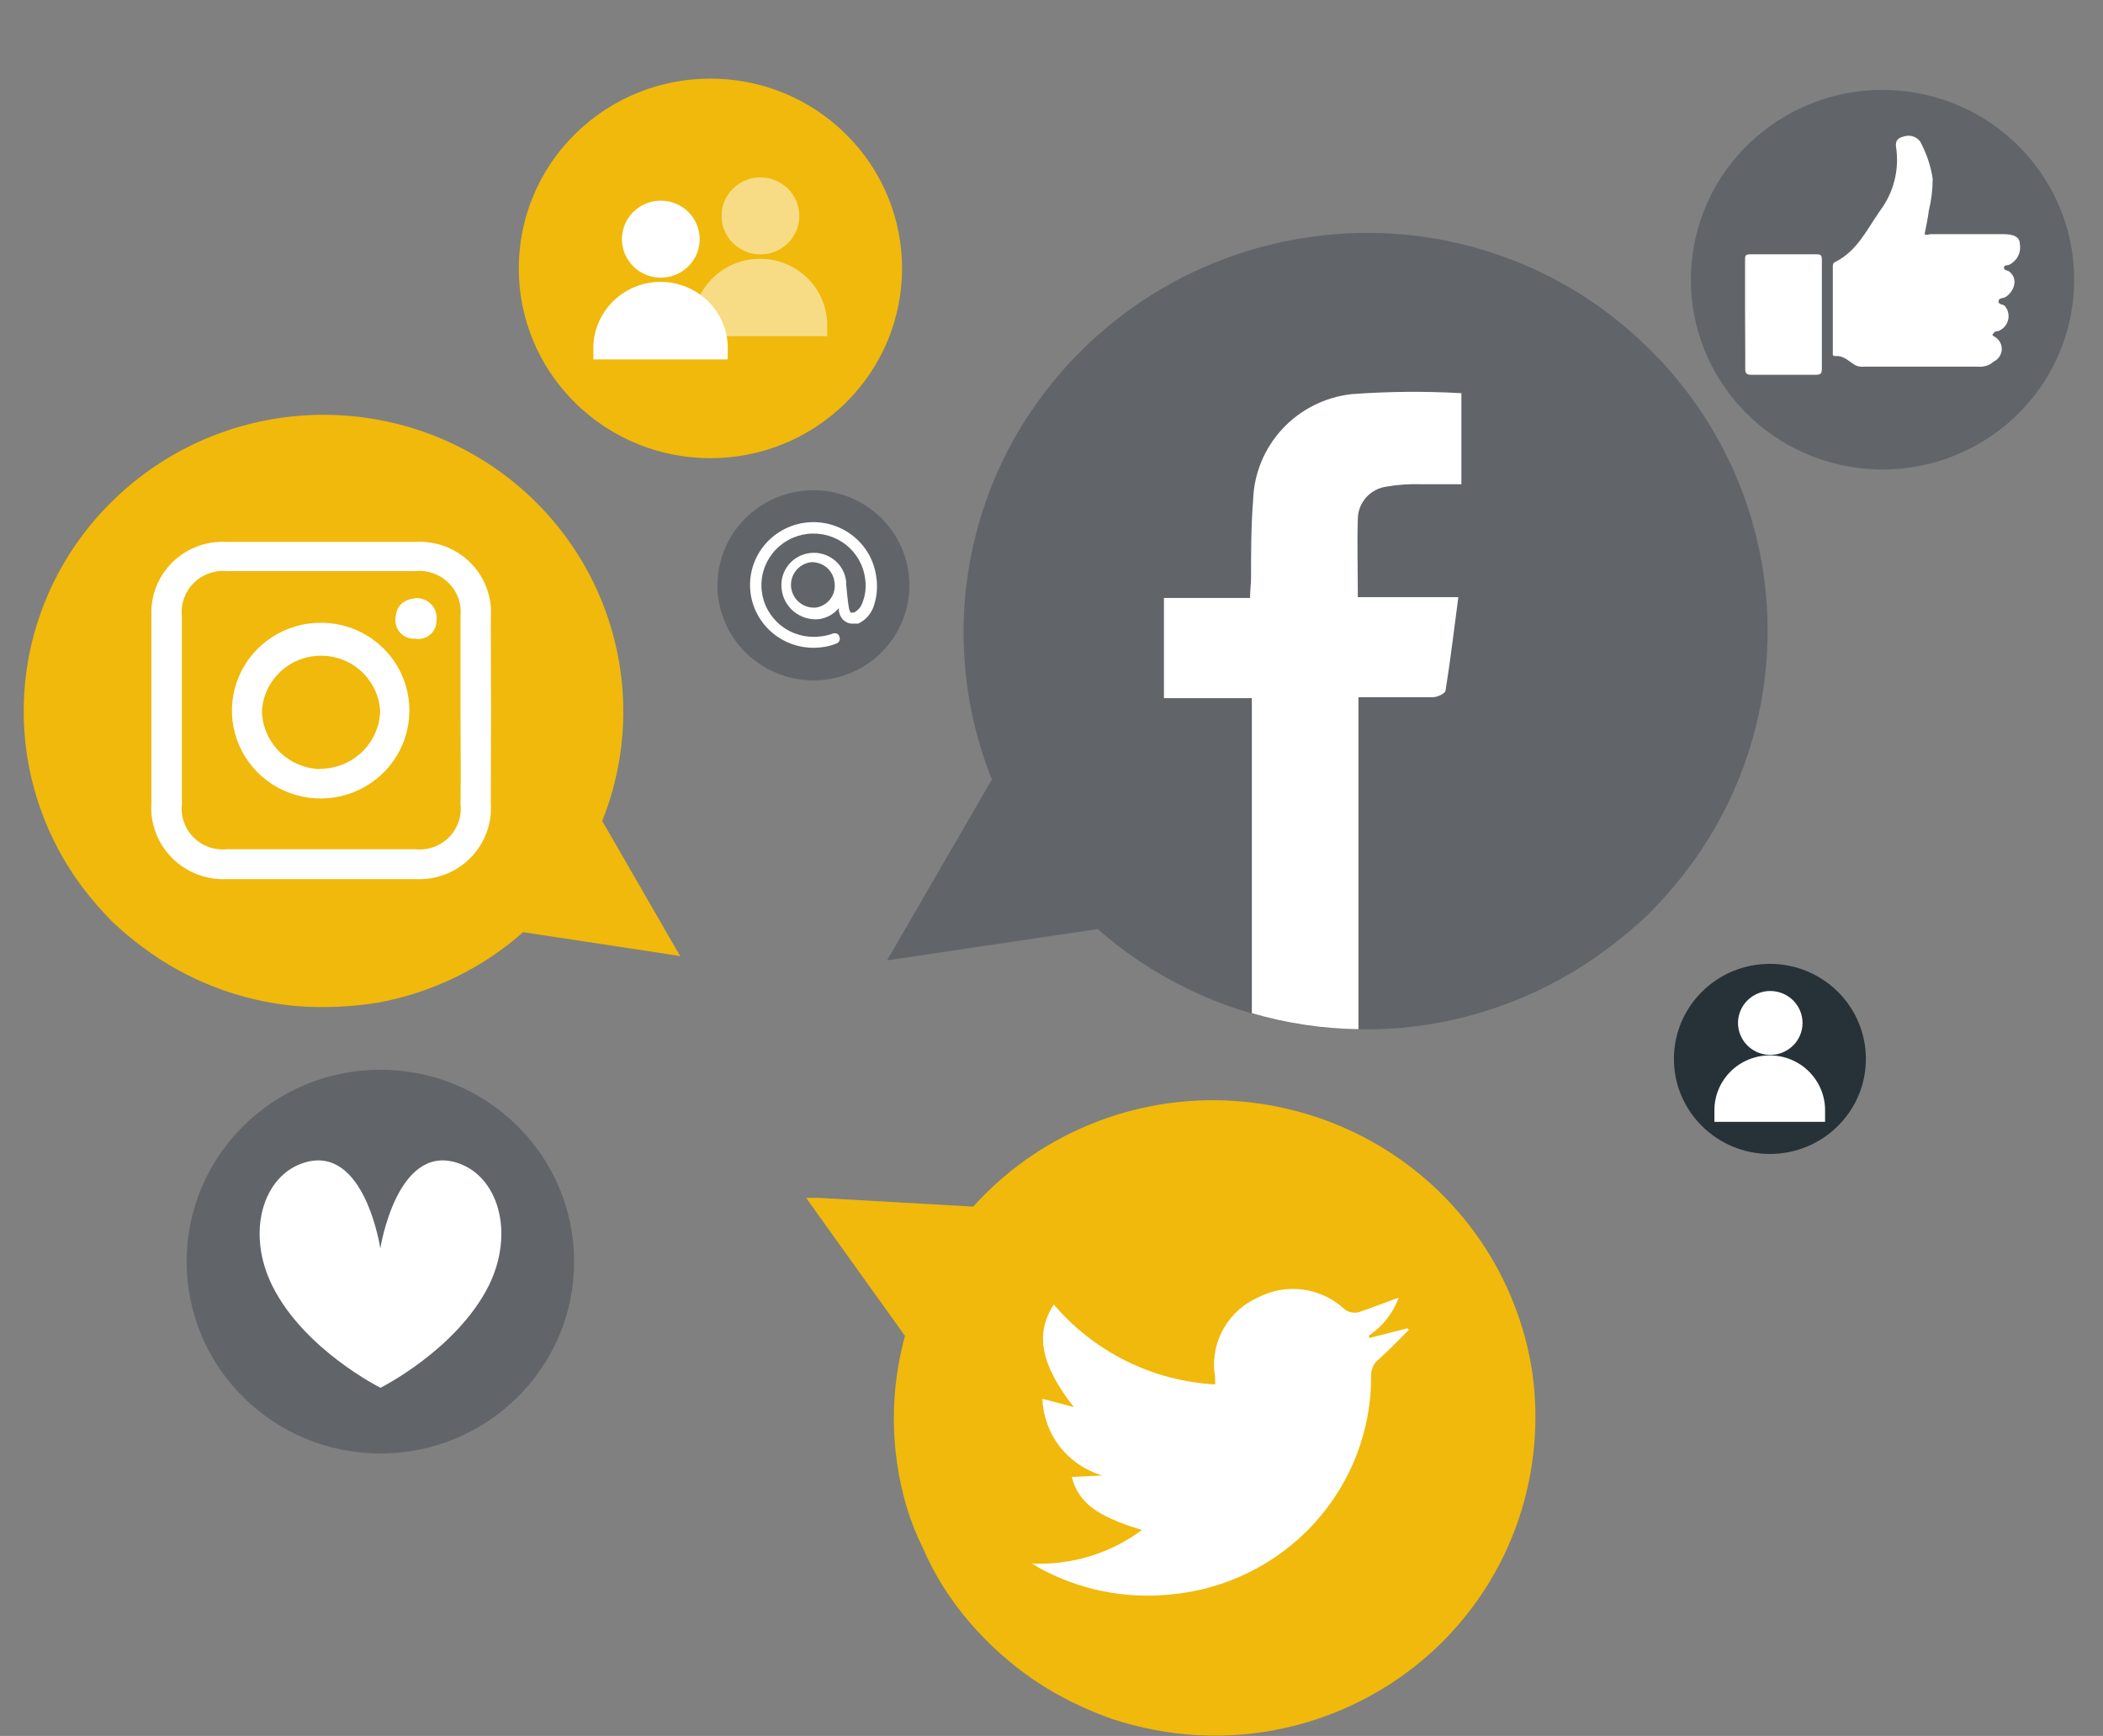
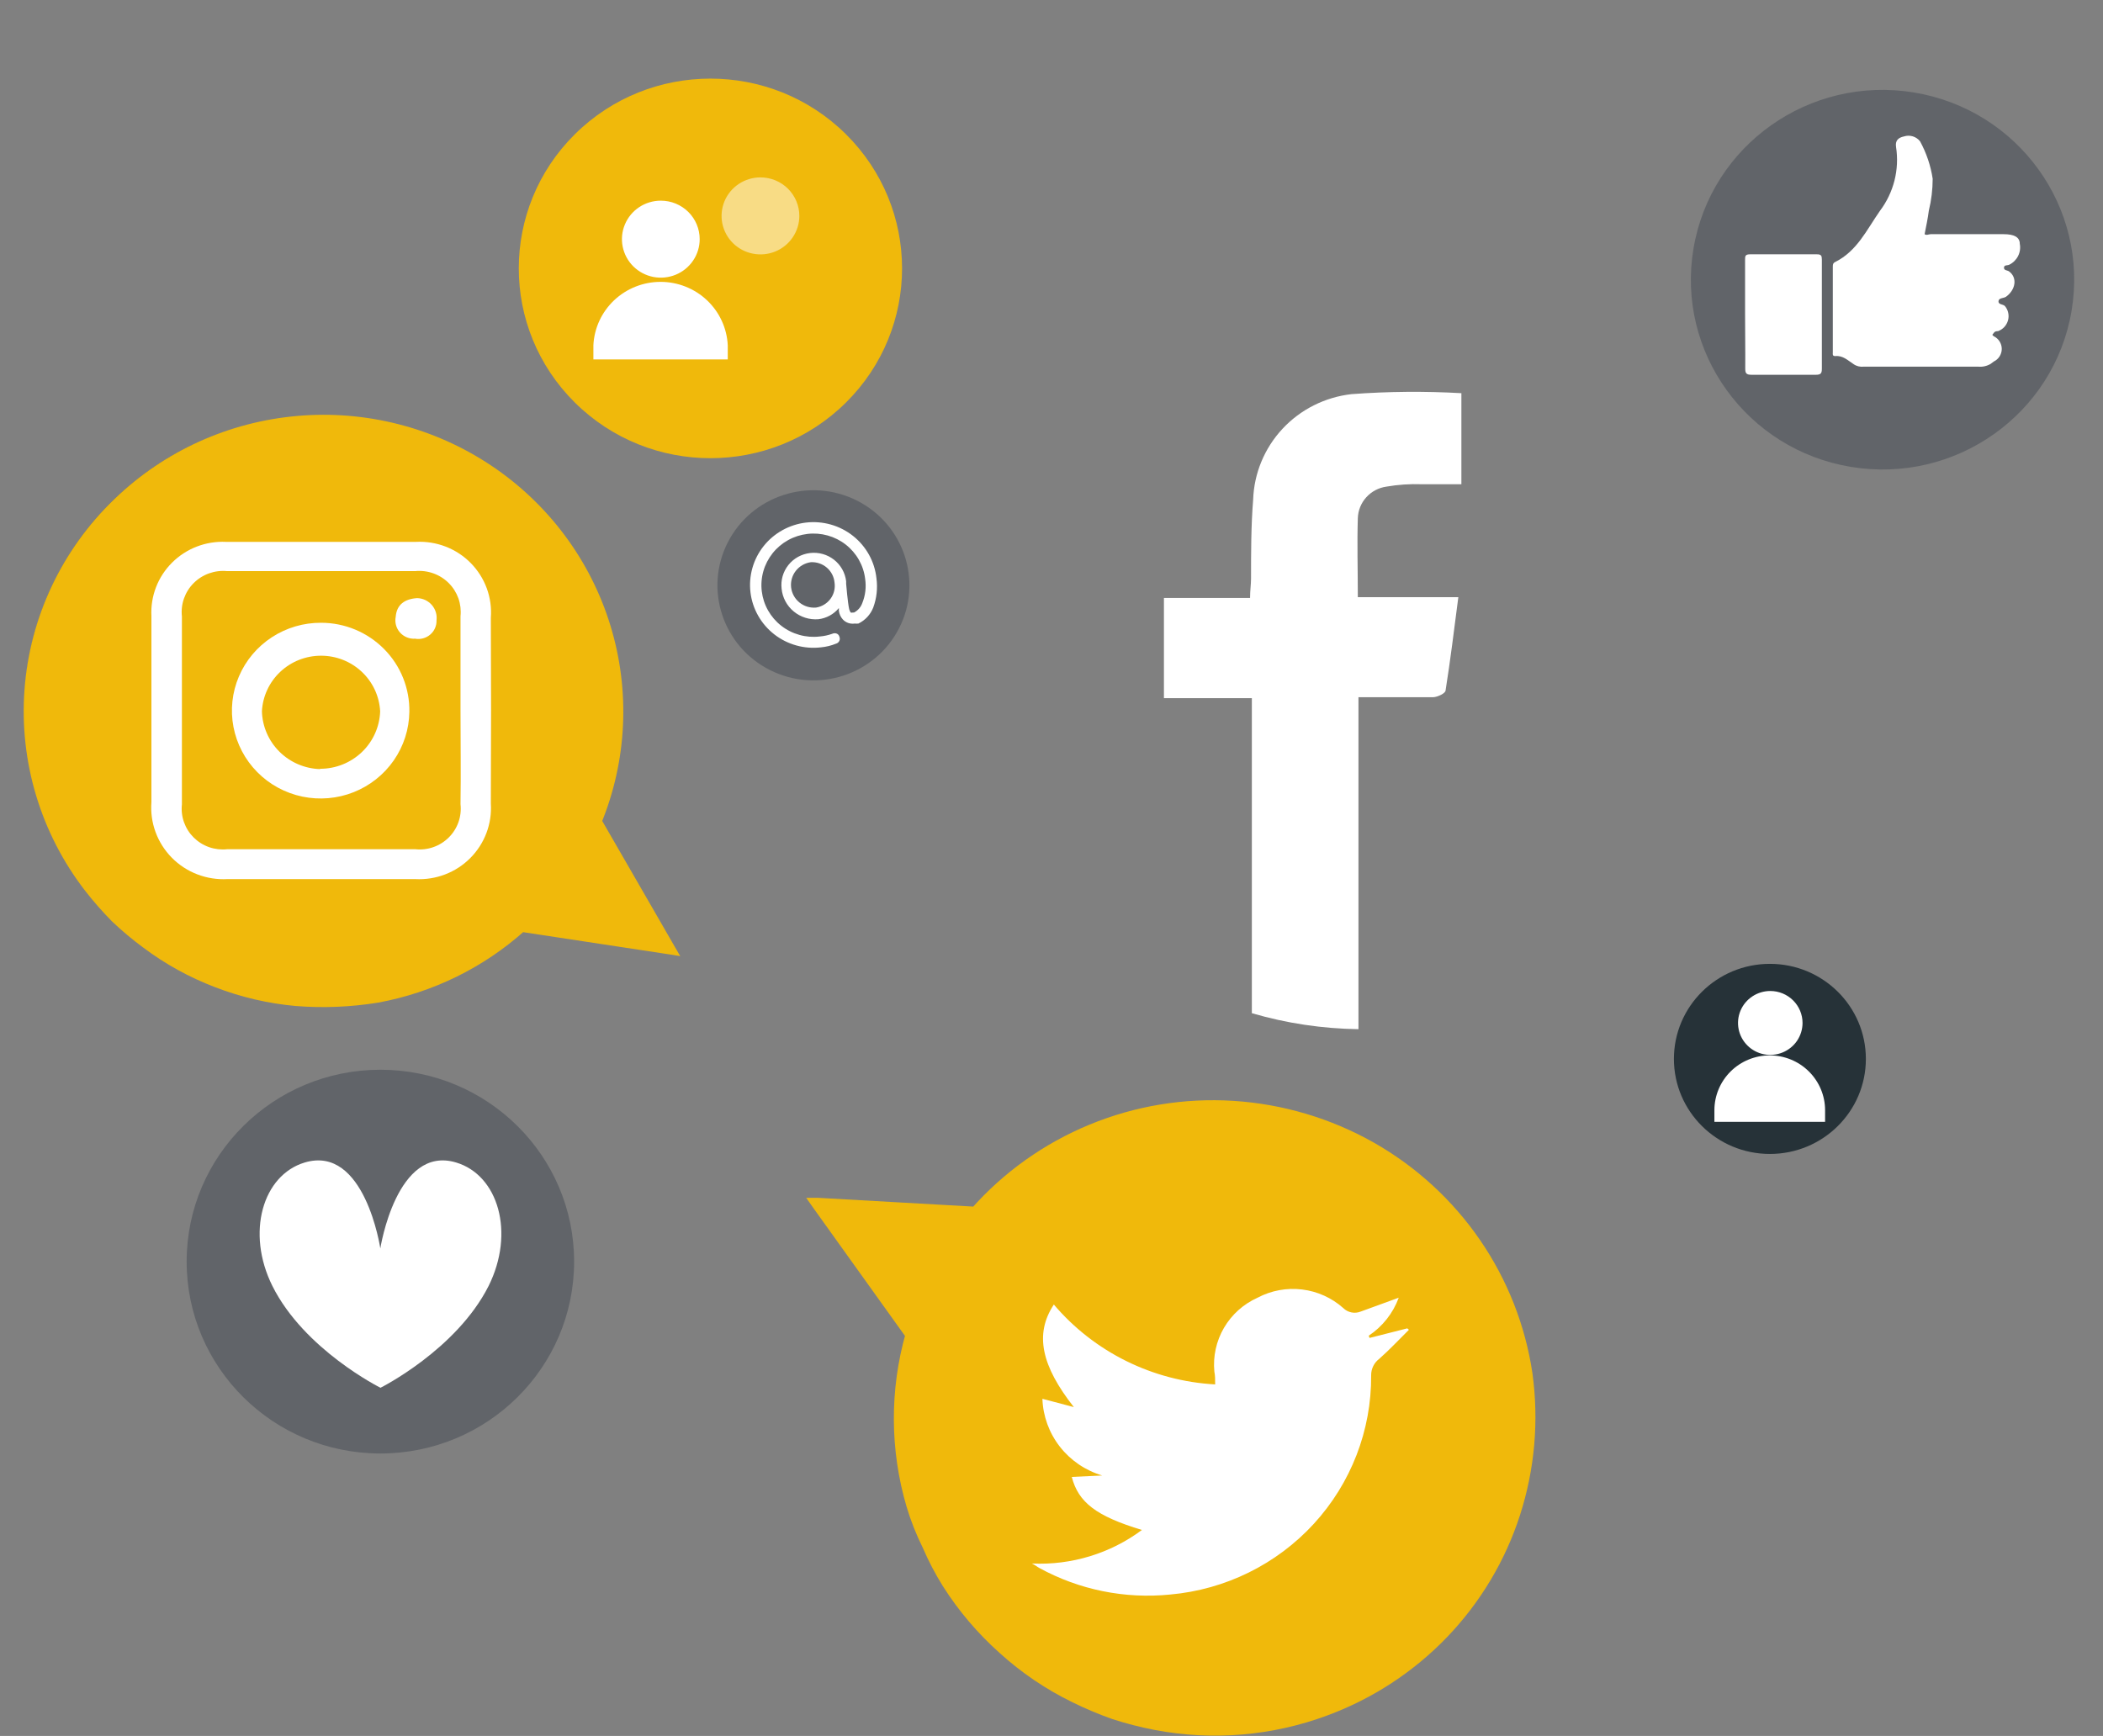
<svg xmlns="http://www.w3.org/2000/svg" width="86" height="71" viewBox="0 0 86 71" fill="none">
  <rect x="0" y="0" width="86" height="71" fill="#808080" stroke="none" />
-   <path d="M72.193 27.527C71.874 30.503 70.733 33.334 68.894 35.708C68.436 36.296 67.942 36.857 67.417 37.387C66.874 37.904 66.299 38.386 65.695 38.831C63.275 40.636 60.398 41.744 57.383 42.033C56.629 42.1 55.87 42.116 55.114 42.079C54.359 42.059 53.607 41.98 52.864 41.843C49.862 41.303 47.071 39.945 44.803 37.923L44.994 37.982L36.867 39.191L36.273 39.276L36.577 38.759L40.627 31.768V32.042C39.674 29.73 39.268 27.232 39.442 24.74C39.616 22.248 40.364 19.828 41.63 17.668C42.901 15.517 44.646 13.678 46.736 12.29C48.822 10.906 51.2 10.012 53.689 9.677C56.159 9.338 58.675 9.566 61.042 10.345C63.408 11.123 65.563 12.43 67.338 14.166C69.115 15.883 70.476 17.979 71.317 20.293C72.158 22.608 72.457 25.082 72.193 27.527Z" fill="#616469" />
  <path d="M55.527 21.197C55.494 22.236 55.527 23.294 55.527 24.425H59.637C59.465 25.732 59.313 27.006 59.116 28.234C59.116 28.358 58.786 28.508 58.614 28.515C57.625 28.515 56.635 28.515 55.553 28.515V42.093C54.077 42.073 52.609 41.853 51.193 41.439V28.554H47.598V24.457H51.12C51.12 24.15 51.16 23.902 51.16 23.667C51.16 22.589 51.16 21.504 51.246 20.439C51.281 19.361 51.708 18.331 52.446 17.538C53.185 16.745 54.187 16.242 55.27 16.12C56.765 16.009 58.265 15.996 59.762 16.081V19.805C59.228 19.805 58.674 19.805 58.139 19.805C57.656 19.788 57.171 19.821 56.695 19.903C56.377 19.948 56.086 20.102 55.872 20.339C55.658 20.576 55.536 20.88 55.527 21.197Z" fill="white" />
  <path d="M54.283 70.16C52.03 70.999 49.587 71.204 47.224 70.755C46.637 70.643 46.058 70.494 45.489 70.31C44.924 70.11 44.371 69.876 43.834 69.611C42.758 69.084 41.763 68.409 40.878 67.605C39.983 66.807 39.204 65.89 38.563 64.881C38.245 64.373 37.968 63.842 37.732 63.293C37.465 62.755 37.244 62.195 37.072 61.62C36.392 59.304 36.38 56.846 37.039 54.524V54.681L33.239 49.376L32.969 48.99H33.444L39.922 49.356L39.717 49.441C41.042 47.941 42.697 46.763 44.555 45.997C46.412 45.231 48.422 44.898 50.43 45.024C52.457 45.152 54.427 45.738 56.189 46.736C57.918 47.72 59.4 49.08 60.522 50.713C61.644 52.346 62.377 54.21 62.667 56.164C62.936 58.112 62.762 60.094 62.159 61.967C61.558 63.834 60.537 65.541 59.173 66.961C57.808 68.38 56.136 69.474 54.283 70.16Z" fill="#F0B90B" />
  <path d="M42.199 63.947C43.814 64.022 45.406 63.537 46.698 62.575C44.838 62.013 44.099 61.451 43.829 60.406L45.075 60.347C44.387 60.143 43.781 59.731 43.342 59.169C42.903 58.606 42.653 57.921 42.628 57.21L43.914 57.55C42.595 55.871 42.292 54.571 43.096 53.355C43.913 54.317 44.919 55.102 46.054 55.664C47.188 56.226 48.427 56.552 49.693 56.622C49.693 56.413 49.693 56.257 49.66 56.1C49.6 55.476 49.737 54.849 50.054 54.306C50.371 53.764 50.852 53.333 51.428 53.075C51.985 52.78 52.62 52.663 53.247 52.739C53.874 52.815 54.462 53.081 54.931 53.499C55.022 53.59 55.139 53.651 55.265 53.677C55.392 53.703 55.523 53.691 55.643 53.643L57.2 53.075C56.968 53.709 56.538 54.253 55.973 54.63C55.987 54.659 55.998 54.69 56.006 54.721L57.55 54.329L57.616 54.388C57.213 54.786 56.831 55.198 56.409 55.57C56.302 55.65 56.215 55.754 56.157 55.873C56.098 55.993 56.069 56.124 56.072 56.257C56.086 58.498 55.25 60.662 53.729 62.321C52.208 63.98 50.113 65.013 47.859 65.215C46.004 65.403 44.135 65.025 42.503 64.13C42.404 64.078 42.338 64.012 42.199 63.947Z" fill="white" />
  <path d="M15.556 59.447C19.931 59.447 23.478 55.933 23.478 51.599C23.478 47.265 19.931 43.752 15.556 43.752C11.18 43.752 7.633 47.265 7.633 51.599C7.633 55.933 11.18 59.447 15.556 59.447Z" fill="#616469" />
  <path d="M19.98 52.597C18.66 55.21 15.56 56.759 15.56 56.759C15.56 56.759 12.446 55.21 11.14 52.597C10.052 50.414 10.744 48.062 12.46 47.546C14.92 46.808 15.553 51.061 15.553 51.061C15.553 51.061 16.213 46.808 18.654 47.546C20.376 48.062 21.068 50.414 19.98 52.597Z" fill="white" />
  <path d="M84.715 12.711C85.424 8.482 82.537 4.485 78.268 3.782C73.998 3.08 69.962 5.939 69.253 10.168C68.544 14.397 71.43 18.395 75.7 19.097C79.969 19.799 84.006 16.94 84.715 12.711Z" fill="#616469" />
  <path fill-rule="evenodd" clip-rule="evenodd" d="M75.796 14.89C75.565 14.74 75.361 14.531 75.05 14.564C74.925 14.564 74.951 14.479 74.951 14.414C74.951 13.244 74.951 12.081 74.951 10.918C74.951 10.833 74.951 10.761 75.05 10.715C75.948 10.264 76.33 9.408 76.878 8.624C77.157 8.254 77.359 7.832 77.473 7.383C77.586 6.934 77.608 6.468 77.537 6.011C77.498 5.749 77.623 5.632 77.861 5.58C77.978 5.542 78.105 5.541 78.223 5.577C78.341 5.614 78.445 5.685 78.52 5.782C78.78 6.259 78.954 6.776 79.035 7.311C79.034 7.751 78.981 8.19 78.877 8.618C78.837 8.938 78.764 9.271 78.705 9.578C78.784 9.637 78.87 9.578 78.956 9.578H81.938C82.36 9.578 82.597 9.696 82.597 9.97C82.63 10.14 82.606 10.315 82.528 10.47C82.451 10.624 82.324 10.749 82.168 10.826C82.089 10.866 81.957 10.826 81.951 10.944C81.944 11.062 82.076 11.049 82.149 11.094C82.505 11.342 82.439 11.846 82.03 12.14C81.924 12.205 81.733 12.179 81.726 12.323C81.72 12.466 81.911 12.434 81.99 12.519C82.057 12.599 82.103 12.694 82.124 12.796C82.146 12.898 82.143 13.004 82.115 13.104C82.087 13.204 82.036 13.296 81.965 13.373C81.894 13.45 81.805 13.508 81.707 13.544C81.654 13.544 81.581 13.544 81.535 13.616C81.489 13.688 81.436 13.682 81.535 13.754C81.632 13.801 81.715 13.874 81.772 13.966C81.829 14.057 81.86 14.162 81.86 14.27C81.86 14.377 81.829 14.483 81.772 14.574C81.715 14.665 81.632 14.739 81.535 14.786L81.403 14.884C81.246 14.976 81.063 15.015 80.882 14.995H76.212C76.065 15.014 75.916 14.976 75.796 14.89Z" fill="white" />
  <path fill-rule="evenodd" clip-rule="evenodd" d="M71.363 12.845C71.363 12.107 71.363 11.368 71.363 10.63C71.363 10.48 71.363 10.401 71.568 10.401C72.478 10.401 73.388 10.401 74.299 10.401C74.477 10.401 74.503 10.46 74.503 10.617C74.503 12.107 74.503 13.597 74.503 15.086C74.503 15.276 74.451 15.328 74.259 15.328C73.375 15.328 72.491 15.328 71.621 15.328C71.403 15.328 71.37 15.256 71.37 15.067C71.376 14.328 71.363 13.59 71.363 12.845Z" fill="white" />
  <path d="M72.378 47.196C74.546 47.196 76.303 45.456 76.303 43.309C76.303 41.161 74.546 39.421 72.378 39.421C70.21 39.421 68.453 41.161 68.453 43.309C68.453 45.456 70.21 47.196 72.378 47.196Z" fill="#263238" />
  <path d="M73.713 41.838C73.713 42.096 73.635 42.349 73.491 42.564C73.346 42.779 73.14 42.946 72.898 43.045C72.657 43.144 72.392 43.17 72.136 43.12C71.88 43.069 71.645 42.945 71.461 42.762C71.276 42.579 71.15 42.346 71.1 42.093C71.049 41.84 71.075 41.577 71.175 41.338C71.275 41.099 71.444 40.895 71.661 40.752C71.877 40.608 72.133 40.531 72.394 40.531C72.743 40.531 73.079 40.669 73.326 40.914C73.574 41.159 73.713 41.492 73.713 41.838Z" fill="white" />
  <path d="M74.635 45.406V45.883H70.109V45.406C70.109 44.812 70.348 44.242 70.772 43.822C71.196 43.401 71.772 43.165 72.372 43.165C72.972 43.165 73.548 43.401 73.972 43.822C74.396 44.242 74.635 44.812 74.635 45.406Z" fill="white" />
  <path d="M1.061 30.326C1.295 32.54 2.146 34.647 3.518 36.41C4.89 38.174 6.73 39.525 8.833 40.313C10.935 41.101 13.217 41.295 15.424 40.873C17.632 40.452 19.677 39.431 21.333 37.925L27.402 38.807L24.367 33.58C25.066 31.886 25.364 30.057 25.241 28.232C25.118 26.407 24.576 24.634 23.656 23.047C22.737 21.461 21.464 20.104 19.934 19.078C18.405 18.053 16.66 17.387 14.831 17.13C13.002 16.874 11.139 17.034 9.382 17.599C7.626 18.164 6.023 19.118 4.695 20.39C3.367 21.661 2.349 23.215 1.72 24.935C1.09 26.654 0.865 28.494 1.061 30.313V30.326Z" fill="#616469" />
  <path d="M4.69 20.399C6.709 18.456 9.342 17.26 12.147 17.013C14.951 16.765 17.756 17.482 20.09 19.043C22.423 20.603 24.144 22.911 24.961 25.58C25.779 28.248 25.644 31.114 24.579 33.696V33.493L27.594 38.721L27.818 39.106L27.376 39.034L21.314 38.113L21.459 38.067C19.772 39.58 17.693 40.598 15.456 41.008C14.344 41.188 13.214 41.234 12.091 41.145C10.961 41.043 9.85 40.783 8.793 40.374C7.745 39.975 6.759 39.432 5.864 38.76C5.415 38.43 4.988 38.072 4.584 37.688C4.193 37.292 3.825 36.873 3.483 36.434C1.666 34.084 0.783 31.155 1.002 28.203C1.22 25.251 2.526 22.481 4.67 20.419L4.69 20.399Z" fill="#F0B90B" />
  <path d="M20.072 25.266C20.104 24.856 20.047 24.445 19.905 24.059C19.763 23.673 19.54 23.322 19.25 23.028C18.961 22.734 18.611 22.505 18.225 22.356C17.839 22.207 17.425 22.141 17.011 22.162C14.425 22.162 11.833 22.162 9.24 22.162C8.833 22.143 8.427 22.209 8.047 22.355C7.667 22.502 7.323 22.725 7.036 23.012C6.749 23.298 6.525 23.64 6.38 24.017C6.235 24.395 6.171 24.797 6.192 25.201C6.192 26.507 6.192 27.762 6.192 29.043C6.192 30.323 6.192 31.552 6.192 32.806C6.16 33.222 6.217 33.639 6.361 34.031C6.505 34.423 6.731 34.78 7.025 35.078C7.319 35.377 7.674 35.609 8.067 35.76C8.459 35.911 8.879 35.978 9.3 35.955C11.859 35.955 14.425 35.955 16.985 35.955C17.399 35.977 17.813 35.912 18.2 35.764C18.587 35.617 18.938 35.389 19.229 35.097C19.521 34.805 19.747 34.455 19.892 34.07C20.037 33.686 20.099 33.275 20.072 32.865C20.085 30.336 20.085 27.794 20.072 25.266ZM18.832 32.891C18.86 33.139 18.831 33.389 18.749 33.624C18.666 33.86 18.531 34.074 18.354 34.25C18.177 34.427 17.962 34.562 17.725 34.646C17.488 34.73 17.235 34.76 16.985 34.733C14.419 34.733 11.859 34.733 9.293 34.733C9.043 34.76 8.79 34.731 8.553 34.649C8.315 34.566 8.1 34.431 7.922 34.255C7.744 34.079 7.609 33.866 7.525 33.631C7.441 33.396 7.412 33.145 7.439 32.898C7.439 30.336 7.439 27.775 7.439 25.214C7.412 24.965 7.44 24.714 7.523 24.479C7.606 24.243 7.74 24.028 7.917 23.851C8.094 23.673 8.309 23.536 8.546 23.451C8.782 23.366 9.035 23.334 9.286 23.358C11.852 23.358 14.412 23.358 16.978 23.358C17.229 23.333 17.482 23.364 17.719 23.449C17.956 23.533 18.172 23.669 18.349 23.846C18.527 24.023 18.662 24.237 18.746 24.472C18.829 24.708 18.858 24.959 18.832 25.207C18.832 26.514 18.832 27.768 18.832 29.049C18.832 30.33 18.852 31.61 18.832 32.891Z" fill="white" />
  <path d="M13.132 25.471C12.416 25.467 11.715 25.673 11.117 26.063C10.518 26.454 10.05 27.011 9.771 27.664C9.492 28.317 9.414 29.038 9.548 29.734C9.682 30.431 10.02 31.073 10.522 31.58C11.023 32.087 11.665 32.435 12.365 32.581C13.066 32.727 13.795 32.664 14.46 32.401C15.125 32.138 15.696 31.685 16.102 31.101C16.508 30.516 16.73 29.826 16.74 29.117C16.749 28.642 16.662 28.169 16.485 27.728C16.308 27.286 16.043 26.884 15.707 26.545C15.372 26.206 14.971 25.936 14.529 25.751C14.087 25.567 13.612 25.471 13.132 25.471ZM13.092 31.456C12.466 31.438 11.869 31.183 11.427 30.743C10.984 30.303 10.728 29.712 10.711 29.091C10.743 28.477 11.012 27.899 11.462 27.476C11.912 27.053 12.508 26.818 13.129 26.818C13.749 26.818 14.345 27.053 14.795 27.476C15.245 27.899 15.514 28.477 15.546 29.091C15.526 29.721 15.258 30.32 14.8 30.759C14.342 31.198 13.73 31.443 13.092 31.443V31.456Z" fill="white" />
  <path d="M17.851 25.371C17.855 25.481 17.834 25.591 17.789 25.692C17.745 25.793 17.678 25.882 17.594 25.954C17.51 26.026 17.41 26.079 17.303 26.108C17.196 26.137 17.083 26.142 16.974 26.122C16.858 26.13 16.742 26.11 16.635 26.066C16.528 26.022 16.432 25.954 16.356 25.868C16.279 25.781 16.224 25.678 16.194 25.567C16.164 25.456 16.16 25.34 16.182 25.227C16.222 24.724 16.552 24.496 17.06 24.463C17.174 24.466 17.286 24.492 17.389 24.54C17.492 24.589 17.584 24.658 17.659 24.743C17.733 24.829 17.789 24.929 17.822 25.037C17.855 25.145 17.865 25.259 17.851 25.371Z" fill="white" />
  <path d="M34.593 16.466C37.654 13.435 37.654 8.52 34.593 5.489C31.533 2.457 26.571 2.457 23.51 5.489C20.45 8.52 20.45 13.435 23.51 16.466C26.571 19.498 31.533 19.498 34.593 16.466Z" fill="#F0B90B" />
  <g opacity="0.5">
    <path d="M32.688 8.83C32.688 9.142 32.594 9.446 32.419 9.705C32.245 9.964 31.997 10.166 31.706 10.285C31.416 10.404 31.096 10.435 30.788 10.374C30.479 10.314 30.196 10.164 29.974 9.944C29.751 9.723 29.6 9.443 29.538 9.137C29.477 8.832 29.509 8.515 29.629 8.227C29.749 7.94 29.953 7.694 30.214 7.521C30.476 7.348 30.783 7.255 31.098 7.255C31.306 7.255 31.513 7.296 31.706 7.375C31.899 7.454 32.074 7.57 32.222 7.717C32.369 7.863 32.486 8.036 32.566 8.227C32.646 8.418 32.688 8.623 32.688 8.83Z" fill="white" />
-     <path d="M33.827 13.175V13.75H28.332V13.175C28.367 12.476 28.671 11.817 29.183 11.335C29.694 10.853 30.373 10.584 31.08 10.584C31.786 10.584 32.465 10.853 32.977 11.335C33.488 11.817 33.793 12.476 33.827 13.175Z" fill="white" />
  </g>
  <path d="M28.613 9.781C28.613 10.093 28.52 10.397 28.345 10.656C28.171 10.915 27.922 11.117 27.632 11.236C27.341 11.355 27.022 11.386 26.713 11.326C26.405 11.265 26.122 11.115 25.899 10.895C25.677 10.675 25.526 10.394 25.464 10.088C25.403 9.783 25.434 9.466 25.555 9.179C25.675 8.891 25.879 8.645 26.14 8.472C26.402 8.299 26.709 8.207 27.023 8.207C27.445 8.207 27.849 8.372 28.148 8.668C28.446 8.963 28.613 9.364 28.613 9.781Z" fill="white" />
  <path d="M29.761 14.119V14.701H24.266V14.119C24.3 13.42 24.605 12.762 25.116 12.279C25.628 11.797 26.307 11.528 27.013 11.528C27.719 11.528 28.399 11.797 28.91 12.279C29.422 12.762 29.726 13.42 29.761 14.119Z" fill="white" />
  <path d="M36.769 25.69C37.745 23.773 36.968 21.435 35.032 20.468C33.097 19.501 30.736 20.271 29.76 22.188C28.784 24.105 29.561 26.443 31.497 27.41C33.432 28.377 35.792 27.607 36.769 25.69Z" fill="#616469" />
  <path d="M32.959 21.373C32.621 21.413 32.294 21.519 31.997 21.684C31.7 21.849 31.438 22.07 31.228 22.335C31.017 22.601 30.861 22.904 30.769 23.229C30.677 23.554 30.65 23.893 30.69 24.229C30.73 24.564 30.837 24.888 31.004 25.182C31.17 25.476 31.394 25.735 31.662 25.944C31.929 26.152 32.236 26.307 32.564 26.398C32.892 26.49 33.235 26.516 33.573 26.476C33.784 26.456 33.99 26.406 34.186 26.326C34.216 26.318 34.243 26.304 34.267 26.285C34.291 26.265 34.309 26.241 34.323 26.214C34.336 26.187 34.343 26.157 34.343 26.127C34.344 26.096 34.337 26.066 34.325 26.038C34.319 26.014 34.307 25.99 34.291 25.97C34.275 25.95 34.255 25.933 34.233 25.921C34.202 25.906 34.168 25.899 34.134 25.899C34.099 25.899 34.066 25.906 34.035 25.921C33.869 25.98 33.696 26.018 33.52 26.032C33.242 26.065 32.96 26.043 32.691 25.967C32.421 25.892 32.169 25.765 31.949 25.593C31.729 25.422 31.546 25.209 31.409 24.967C31.272 24.725 31.185 24.458 31.152 24.183C31.119 23.907 31.141 23.628 31.217 23.361C31.293 23.094 31.422 22.845 31.595 22.627C31.768 22.409 31.983 22.227 32.227 22.092C32.472 21.956 32.741 21.87 33.019 21.837C33.296 21.804 33.577 21.826 33.846 21.901C34.115 21.976 34.366 22.102 34.585 22.273C34.805 22.445 34.988 22.657 35.124 22.898C35.261 23.14 35.348 23.405 35.38 23.68C35.429 24.013 35.389 24.354 35.262 24.666C35.203 24.832 35.083 24.97 34.925 25.052H34.879C34.849 25.061 34.817 25.061 34.787 25.052C34.76 25.009 34.74 24.963 34.727 24.915C34.668 24.666 34.602 23.882 34.602 23.876V23.771C34.561 23.425 34.382 23.108 34.106 22.892C33.829 22.676 33.477 22.577 33.128 22.618C32.778 22.659 32.458 22.835 32.24 23.109C32.022 23.383 31.922 23.732 31.963 24.078C31.998 24.44 32.176 24.774 32.457 25.007C32.739 25.241 33.101 25.355 33.467 25.326C33.796 25.287 34.096 25.123 34.305 24.869V24.986C34.323 25.118 34.38 25.241 34.47 25.339C34.531 25.403 34.607 25.451 34.691 25.48C34.774 25.508 34.864 25.516 34.952 25.503C35.002 25.508 35.053 25.508 35.103 25.503C35.382 25.369 35.598 25.135 35.71 24.849C35.851 24.467 35.896 24.057 35.842 23.654C35.806 23.316 35.703 22.988 35.538 22.69C35.373 22.392 35.15 22.129 34.882 21.917C34.614 21.705 34.306 21.547 33.976 21.454C33.646 21.361 33.3 21.333 32.959 21.373ZM33.375 24.849C33.13 24.871 32.886 24.798 32.695 24.644C32.504 24.49 32.381 24.269 32.352 24.027C32.324 23.785 32.392 23.541 32.543 23.348C32.693 23.155 32.914 23.028 33.157 22.994C33.396 22.981 33.63 23.06 33.811 23.215C33.992 23.37 34.105 23.588 34.127 23.823C34.163 24.058 34.105 24.297 33.964 24.489C33.823 24.681 33.611 24.811 33.375 24.849Z" fill="white" />
</svg>